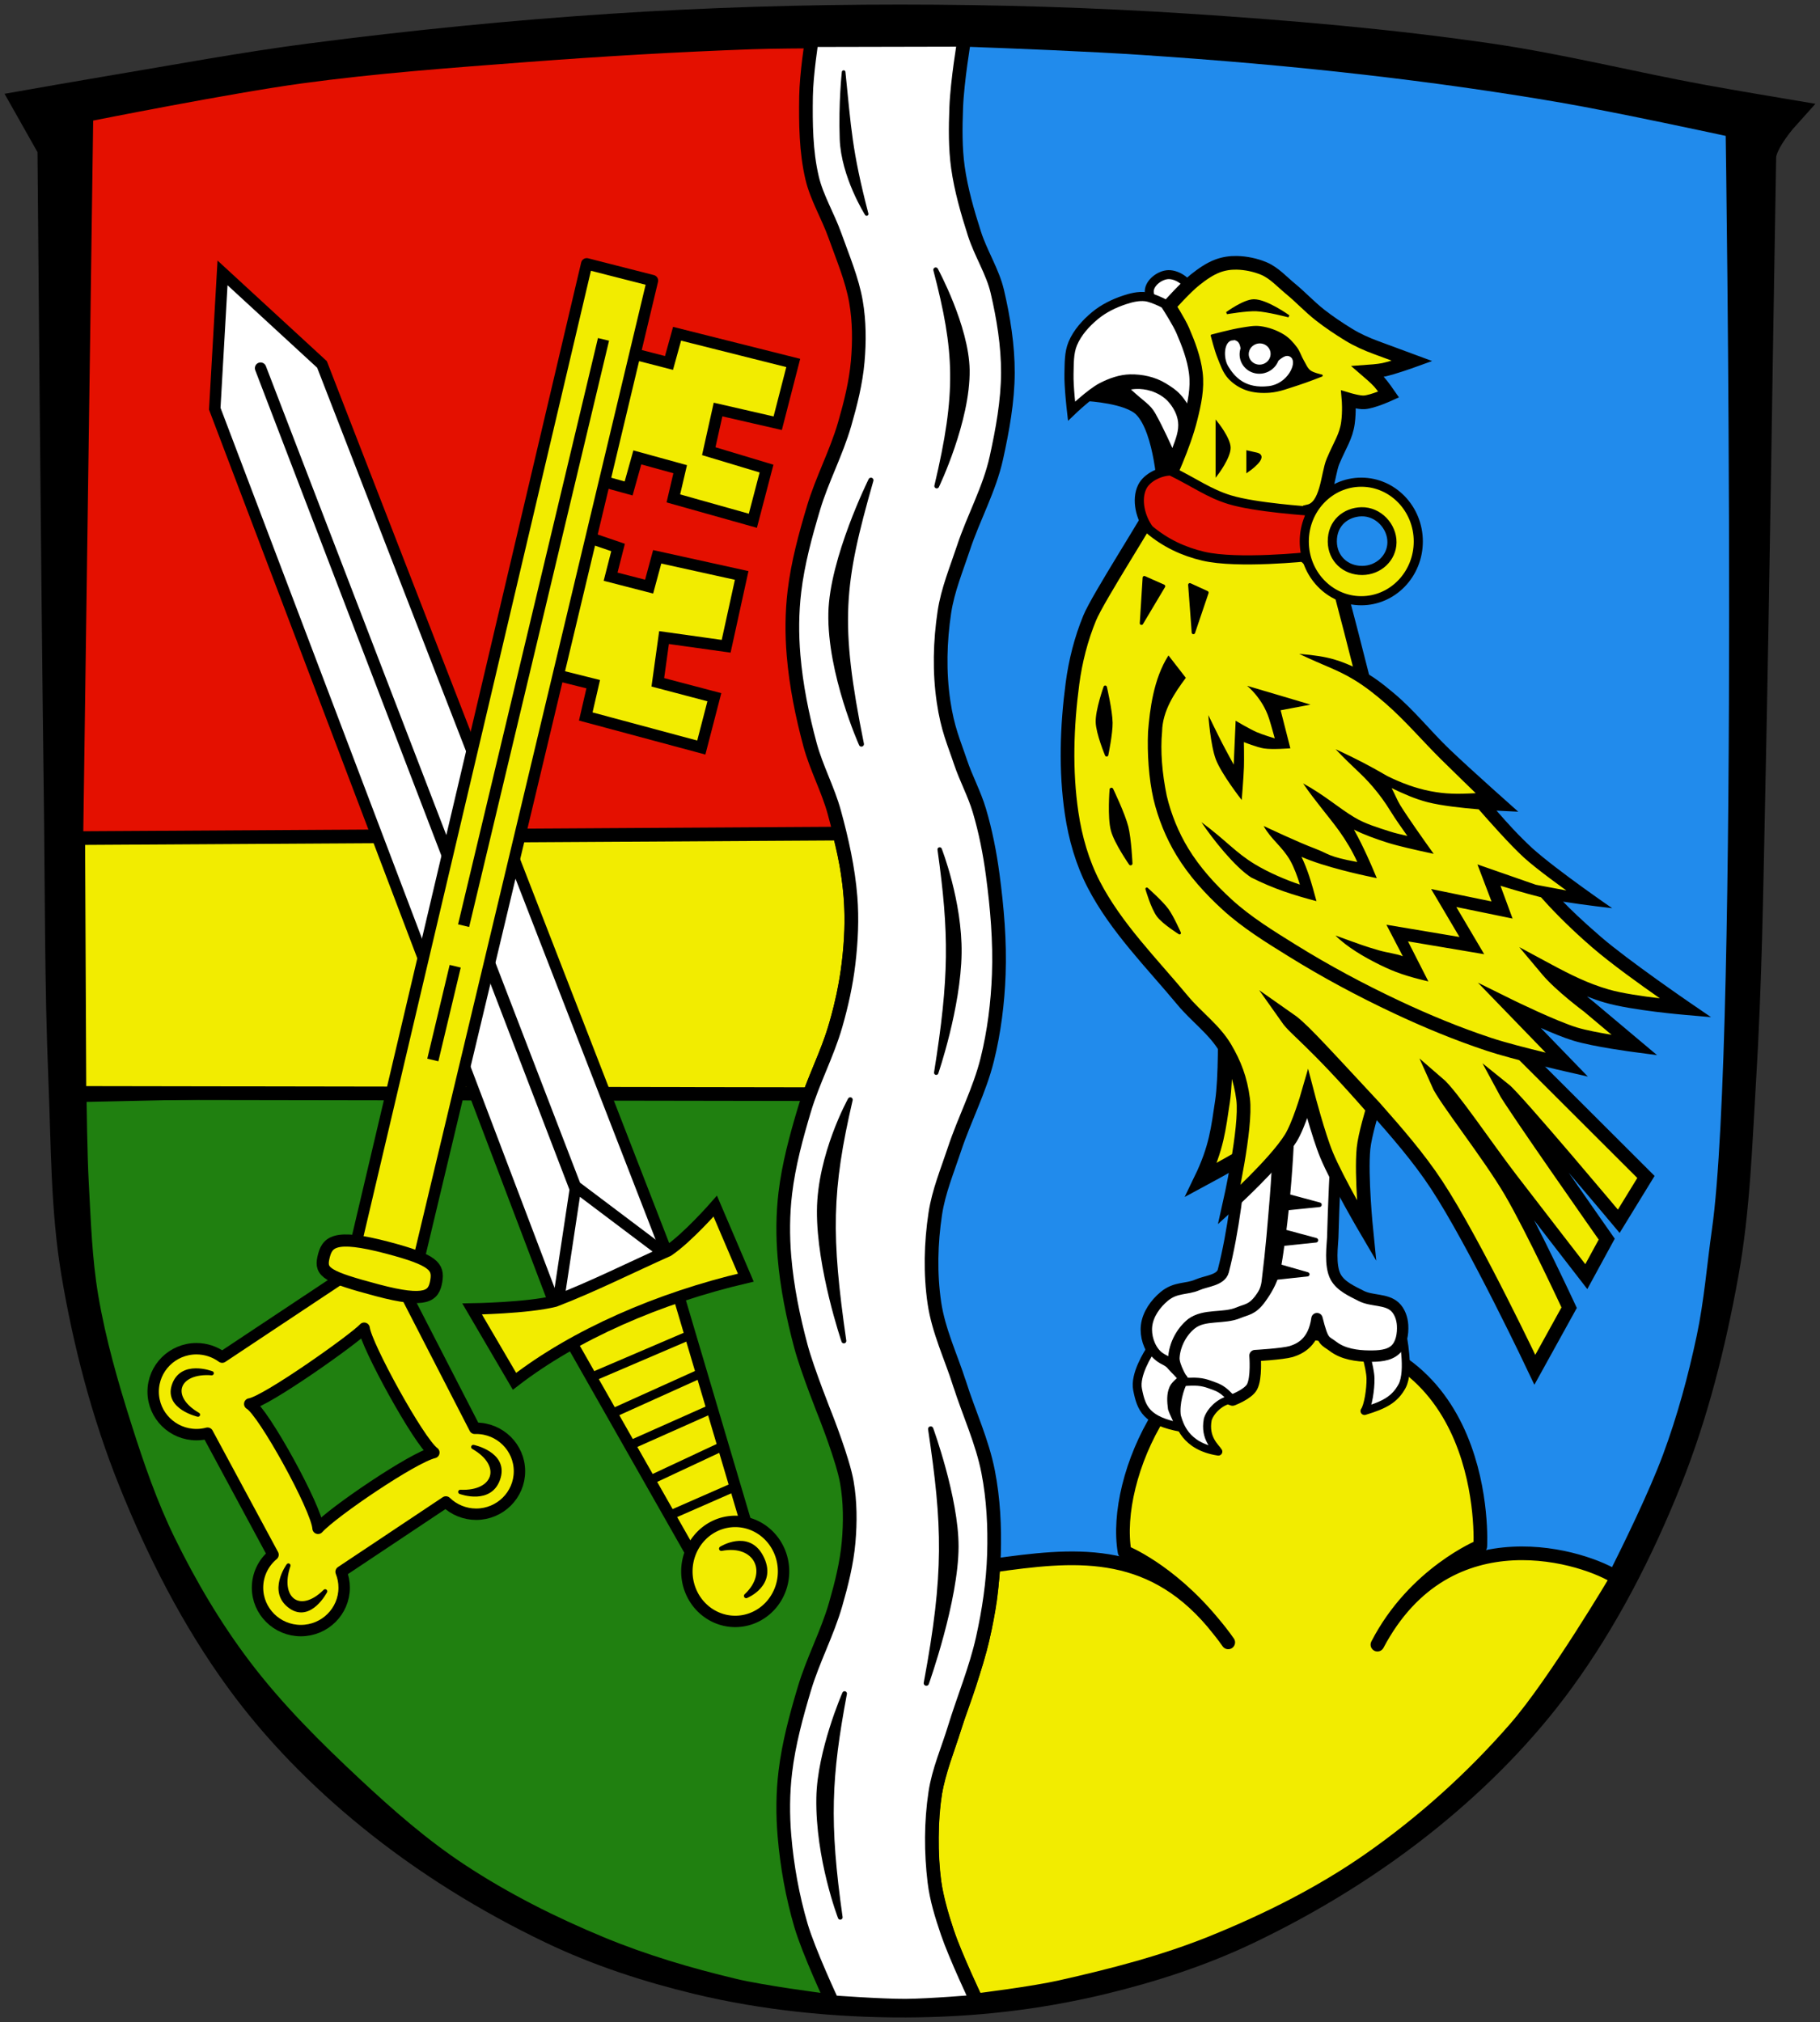
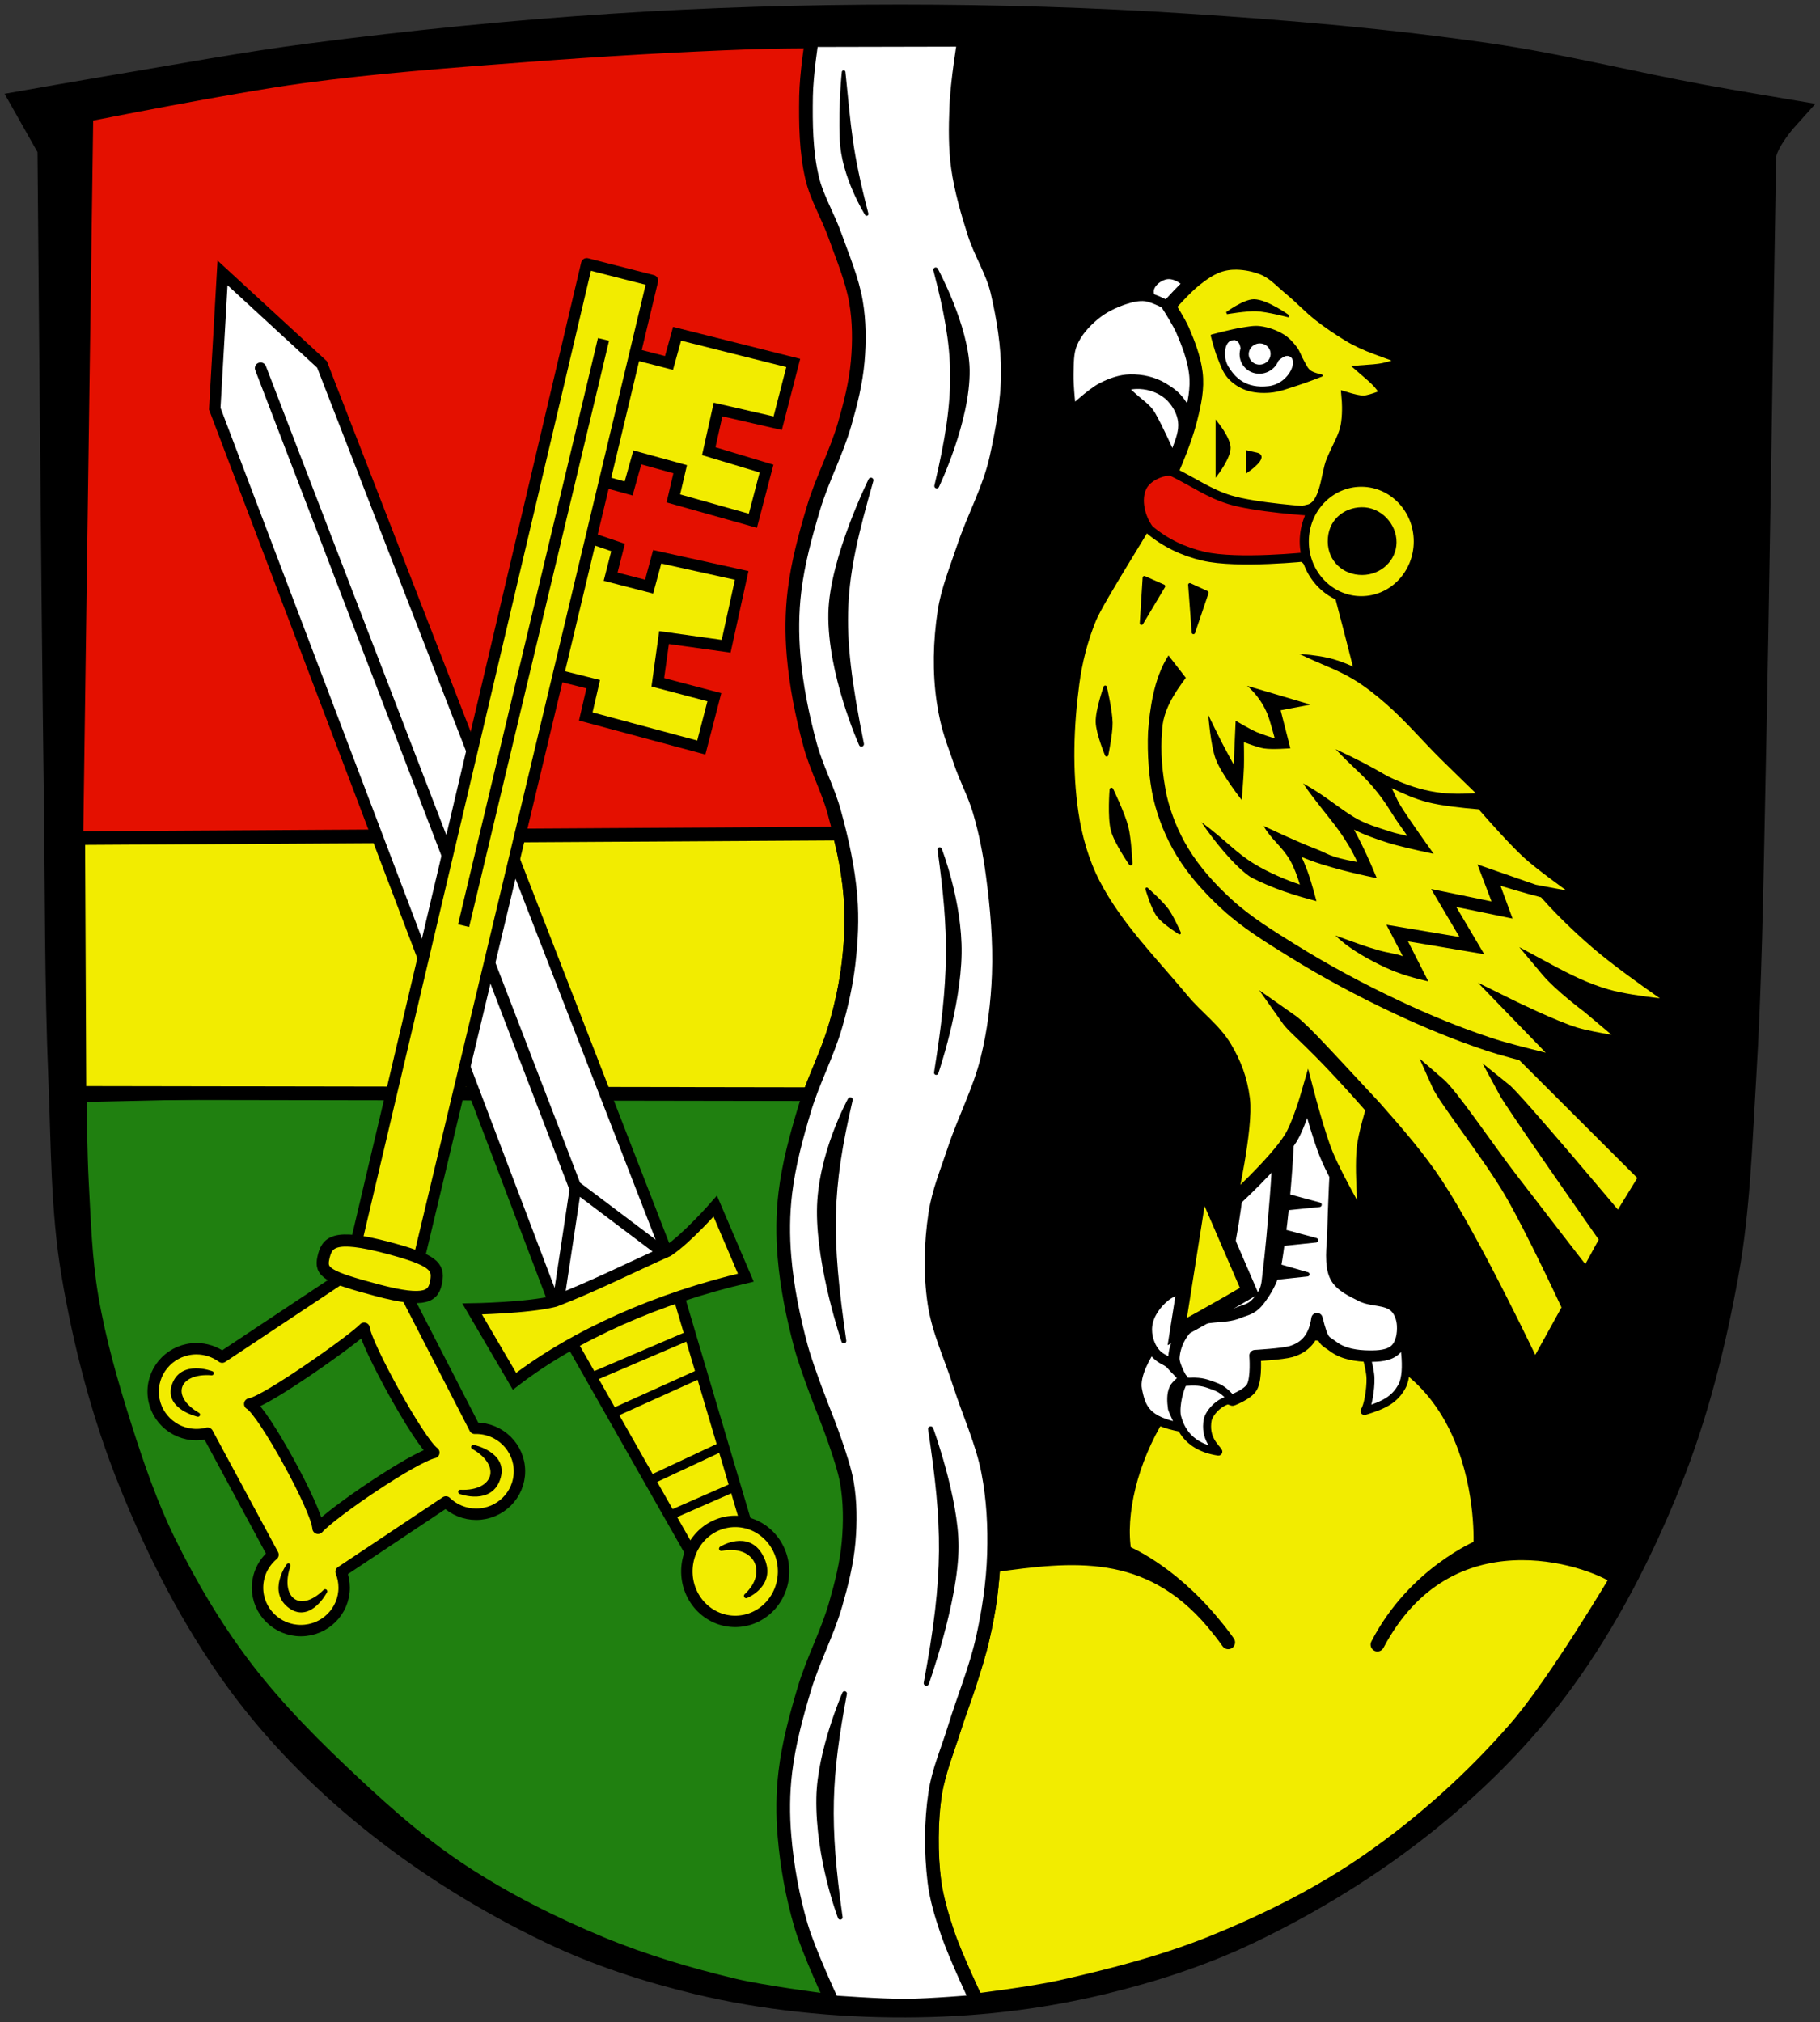
<svg xmlns="http://www.w3.org/2000/svg" version="1.1" id="svg2" viewBox="0 0 798.7 887.209" height="887.209" width="798.7">
  <rect x="0" y="0" width="798.7" height="887.209" fill="#333333" stroke="none" />
  <defs id="defs4" />
  <g transform="translate(-40.902,-44.568)" style="display:inline" id="layer3">
    <g id="g3454">
      <path style="fill:#000000;fill-opacity:1;fill-rule:evenodd;stroke:#000000;stroke-width:14;stroke-linecap:butt;stroke-linejoin:miter;stroke-miterlimit:4;stroke-dasharray:none;stroke-opacity:1" d="m 309.988,57.535 c -44.323,2.877 -88.562,7.322 -132.609,13.033 -29.412,3.814 -58.587,9.281 -87.84,14.168 -11.903,1.988 -35.674,6.166 -35.674,6.166 l 10.475,18.555 c 0,0 1.552,189.427 2.782,284.135 0.54,41.561 0.298,83.147 2.017,124.676 1.174,28.374 0.933,57.005 5.666,85.006 5.225,30.908 13.269,61.579 24.936,90.674 12.299,30.673 27.563,60.572 47.037,87.271 16.218,22.236 35.888,42.135 57.236,59.504 24.23,19.714 51.169,36.376 79.34,49.871 20.365,9.756 42.083,16.817 64.037,22.102 28.934,6.965 60.445,10.177 90.946,10.08 28.855,-0.091 57.044,-3.115 85.978,-10.08 21.954,-5.285 43.672,-12.346 64.037,-22.102 28.171,-13.495 55.11,-30.157 79.34,-49.871 21.348,-17.369 41.019,-37.268 57.236,-59.504 19.474,-26.7 34.738,-56.599 47.037,-87.271 11.667,-29.095 19.35,-59.829 24.936,-90.674 5.07,-27.995 5.931,-56.609 7.666,-85.006 2.535,-41.503 3.122,-83.127 4,-124.676 2.008,-95.024 3.183,-188.417 4.799,-280.135 0.125,-7.101 10.475,-18.555 10.475,-18.555 0,0 -23.804,-3.991 -35.674,-6.166 C 756.827,82.995 725.854,75.16 694.326,70.568 650.374,64.168 606.04,60.412 561.717,57.535 520.036,54.83 477.828,53.568 435.853,53.568 c -41.976,0 -84.184,1.261 -125.864,3.967 z" transform="translate(0,-3.0517578e-5)" id="path3391-5" />
-       <path style="display:inline;fill:#218bec;fill-opacity:1;fill-rule:evenodd;stroke:#000000;stroke-width:1px;stroke-linecap:butt;stroke-linejoin:miter;stroke-opacity:1" d="m 463.223,64.504 c -0.279,2.173 -0.321,2.319 -0.664,5.221 -1.877,16.057 -3.4,32.395 -1.26,48.387 1.925,14.386 8.819,27.669 12.537,41.699 3.448,13.011 8.212,25.919 9.049,39.354 0.964,15.474 -1.279,31.153 -4.715,46.271 -4.2,18.479 -14.576,35.127 -19.248,53.492 -2.812,11.05 -5.091,22.407 -5.209,33.809 -0.119,11.494 1.944,22.987 4.547,34.184 3.766,16.202 12.517,31.013 15.914,47.297 3.959,18.978 5.841,38.57 5.039,57.939 -0.663,15.994 -3.94,31.879 -8.104,47.336 -4.019,14.919 -12.293,28.483 -16.188,43.436 -2.874,11.034 -5.249,22.406 -5.209,33.809 0.044,12.645 2.876,25.208 6.039,37.451 3.252,12.588 9.519,24.232 13.221,36.695 3.397,11.437 6.593,23.016 8.215,34.835 1.115,8.125 1.126,18.218 1.013,24.582 0.962,-0.408 5.099,-0.263 7.632,-0.562 5.501,-0.65 10.871,-2.346 16.4,-2.673 8.177,-0.484 16.828,-0.376 24.551,1.066 6.248,1.203 12.687,3.36 18.033,5.873 4.198,2.018 8.146,4.395 11.652,6.902 3.682,2.614 6.846,5.436 9.852,8.354 l 0.311,0 c -0.238,-0.248 -0.482,-0.557 -0.719,-0.801 -2.384,-2.446 -4.729,-4.66 -6.998,-6.66 -4.054,-3.545 -8.167,-6.73 -12.4,-9.549 -3.965,-2.546 -7.805,-4.884 -12.09,-6.713 -0.353,-2.043 -0.574,-4.203 -0.668,-6.457 -0.257,-10.474 1.78,-20.856 4.816,-30.145 5.623,-16.431 15.992,-32.929 27.586,-43.447 8.878,-7.706 19.353,-13.228 30.191,-15.303 10.964,-1.523 21.492,-1.07 31.947,0.98 8.294,1.626 16.694,4.214 23.76,8.852 10.286,6.752 19.221,16.077 25.582,26.609 6.227,10.311 8.965,22.494 11.396,34.291 1.217,5.906 1.478,11.969 1.547,18.025 0.026,2.613 -0.061,4.107 -0.061,4.107 -3.593,1.61 -6.759,3.353 -10.033,5.4 -1.984,1.245 -4.175,2.719 -6.492,4.438 -2.318,1.719 -4.762,3.681 -7.25,5.904 -2.488,2.223 -5.018,4.706 -7.512,7.463 -0.689,0.761 -1.331,1.712 -2.012,2.516 l 0.23,-0.002 c 0.297,-0.332 0.567,-0.751 0.867,-1.074 4.521,-4.817 9.557,-8.932 14.834,-12.113 5.11,-3.021 10.498,-5.287 15.814,-6.793 5.34,-1.466 10.524,-2.233 15.873,-2.549 4.999,-0.295 10.04,0.012 15.012,0.619 4.47,0.546 8.92,1.417 13.234,2.707 4.91,1.469 10.009,3.372 14.281,5.697 6.755,-13.523 17.733,-35.892 23.84,-52.361 6.277,-16.927 11.023,-34.448 14.773,-52.107 3.267,-15.384 4.473,-31.133 6.688,-46.703 12.06,-84.779 6.045,-480.305 6.045,-480.305 0,0 -48.681,-10.55 -73.221,-14.762 -28.309,-4.858 -56.779,-8.815 -85.312,-12.107 -32.605,-3.763 -65.327,-6.555 -98.076,-8.732 -23.168,-1.541 -54.991,-2.803 -78.883,-3.682 z" id="path4411-3-6-4" />
      <path style="fill:#ffffff;fill-opacity:1;fill-rule:evenodd;stroke:#000000;stroke-width:3.936;stroke-linecap:butt;stroke-linejoin:round;stroke-miterlimit:4;stroke-dasharray:none;stroke-opacity:1" d="m 553.675,165.066 c -3.675,0.076 -8.309,3.505 -8.431,7.255 -0.143,4.373 4.971,9.13 9.258,9.111 4.092,-0.018 8.999,-4.605 8.762,-8.774 -0.235,-4.122 -5.544,-7.676 -9.589,-7.593 z" id="path4655-9" />
-       <path style="fill:#000000;fill-opacity:1;fill-rule:evenodd;stroke:#000000;stroke-width:4;stroke-linecap:butt;stroke-linejoin:round;stroke-miterlimit:4;stroke-dasharray:none;stroke-opacity:1" d="m 518.417,218.597 c 0,0 17.015,0.932 22.511,6.479 8.771,8.852 10.012,36.019 10.012,36.019 l 13.734,-38.68 -13.918,-10.886 -14.407,-2.443 z" id="path4638-1" />
      <path style="display:inline;fill:#f2ec00;fill-opacity:1;fill-rule:evenodd;stroke:#000000;stroke-width:6;stroke-linecap:butt;stroke-linejoin:round;stroke-miterlimit:4;stroke-dasharray:none;stroke-opacity:1" d="m 505.986,916.498 c 22.872,-5.132 45.752,-11.012 67.465,-19.844 23.913,-9.726 47.29,-21.435 68.457,-36.213 23.522,-16.421 45.149,-35.913 63.992,-57.543 17.443,-20.022 44.646,-65.977 44.646,-65.977 -12.818,-8.703 -74.009,-29.589 -105.166,29.268 16.118,-31.311 45.141,-43.158 45.141,-43.158 0,0 5.545,-95.685 -85.322,-93.756 -48.497,1.03 -76.416,63.547 -70.775,96.242 0,0 19.332,7.579 38.719,30.967 2.288,2.704 4.551,5.558 6.758,8.713 -2.231,-3.173 -4.498,-5.986 -6.758,-8.713 -28.619,-33.829 -61.975,-29.789 -96.313,-25.016 0,0 -0.68,9.859 -1.373,14.747 -0.819,5.779 -1.934,11.522 -3.287,17.2 -1.601,6.716 -3.634,13.326 -5.707,19.912 -2.08,6.606 -4.638,13.055 -6.75,19.65 -2.985,9.323 -6.587,18.524 -8.367,28.15 -1.19,6.434 -1.444,13.029 -1.508,19.572 -0.064,6.547 0.123,13.14 1.127,19.609 1.163,7.495 3.295,14.83 5.641,22.043 1.804,5.548 4.17,10.902 6.465,16.266 1.965,4.593 6.252,13.621 6.252,13.621 0,0 24.594,-3.034 36.664,-5.742 z" id="path4470-3" />
      <path style="display:inline;fill:#208010;fill-opacity:1;fill-rule:evenodd;stroke:#000000;stroke-width:1px;stroke-linecap:butt;stroke-linejoin:miter;stroke-opacity:1" d="m 402.316,916.369 c -0.917,-2.215 -1.649,-3.896 -2.404,-5.871 -2.675,-6.995 -5.589,-13.935 -7.529,-21.168 -3.441,-12.827 -6.108,-25.948 -7.229,-39.182 -0.792,-9.351 -0.841,-18.846 0.381,-28.15 2.051,-15.618 6.708,-30.836 11.582,-45.814 2.032,-6.246 5.195,-12.078 7.338,-18.287 2.592,-7.511 5.15,-15.087 6.656,-22.889 1.713,-8.872 2.641,-17.941 2.662,-26.977 0.183,-10.99 -3.337,-21.73 -6.521,-31.256 -2.51,-7.518 -5.734,-14.781 -8.4,-22.246 -2.271,-6.36 -4.63,-12.701 -6.469,-19.199 -1.811,-6.399 -3.276,-12.9 -4.482,-19.439 -1.205,-6.534 -2.332,-13.111 -2.746,-19.742 -0.585,-9.366 -0.538,-18.811 0.381,-28.15 0.611,-6.214 2.008,-12.335 3.402,-18.422 1.397,-6.097 3.179,-12.113 4.967,-18.096 0.694,-2.324 1.539,-4.598 2.375,-6.875 l -1.275,0.039 c -104.946,-2.142 -316.605,2.918 -316.605,2.918 0,0 0.29,23.862 0.949,35.771 0.92,16.623 1.406,33.355 4.192,49.769 3.278,19.31 8.724,38.236 14.669,56.897 5.353,16.803 11.11,33.589 18.861,49.43 9.364,19.136 20.29,37.662 33.17,54.633 14.187,18.693 30.982,35.359 48.129,51.381 14.522,13.57 29.582,26.785 46.178,37.723 19.189,12.647 39.904,23.076 61.137,31.869 18.749,7.764 38.335,13.553 58.073,18.264 12.462,2.974 37.92,6.269 37.92,6.269 z" id="path4588-2" />
      <path style="display:inline;fill:#e41000;fill-opacity:1;fill-rule:evenodd;stroke:#000000;stroke-width:1px;stroke-linecap:butt;stroke-linejoin:miter;stroke-opacity:1" d="m 396.646,65.285 c 0,0 -17.221,0.082 -25.824,0.393 -32.966,1.189 -65.91,3.13 -98.803,5.627 -32.987,2.504 -66.024,4.912 -98.803,9.381 C 142.378,84.89 81.293,97.066 81.293,97.066 l -4.377,315.168 215.738,0 116.926,-0.625 c -1.709,-8.888 -5.35,-16.931 -7.885,-25.439 -3.393,-11.389 -7.591,-22.601 -9.805,-34.277 -2.11,-11.131 -3.464,-22.504 -3.262,-33.832 0.195,-10.921 1.894,-21.832 4.309,-32.484 2.83,-12.486 7.923,-24.349 11.861,-36.531 3.451,-10.675 8.03,-21.053 10.312,-32.037 1.838,-8.847 3.057,-17.949 2.662,-26.977 -0.411,-9.375 -2.605,-18.65 -5.203,-27.668 -2.686,-9.324 -7.787,-17.82 -10.666,-27.086 -3.085,-9.927 -5.782,-20.063 -7.031,-30.383 -0.721,-5.956 -0.461,-12.001 -0.244,-17.996 0.221,-6.125 0.906,-12.226 1.576,-18.318 0.121,-1.101 1.177,-2.467 0.441,-3.295 z" id="path4309-1-3" />
      <path style="display:inline;fill:#f2ec00;fill-opacity:1;fill-rule:evenodd;stroke:#000000;stroke-width:6;stroke-linecap:butt;stroke-linejoin:miter;stroke-miterlimit:4;stroke-dasharray:none;stroke-opacity:1" d="m 409.273,410.326 -334.035,1.982 0.523,111.812 319.242,0.523 1.275,-0.039 c 0.295,-0.803 0.531,-1.625 0.838,-2.424 2.439,-6.313 5.106,-12.404 7.338,-18.287 2.861,-7.55 4.997,-15.6 6.555,-22.898 1.993,-9.589 3.104,-19.231 3.43,-28.322 0.257,-8.433 -0.249,-16.205 -1.365,-23.934 -0.824,-6.427 -2.382,-12.575 -3.801,-18.414 z" id="path4535-6" />
      <path style="display:inline;fill:#ffffff;fill-opacity:1;fill-rule:evenodd;stroke:#000000;stroke-width:6;stroke-linecap:butt;stroke-linejoin:miter;stroke-miterlimit:4;stroke-dasharray:none;stroke-opacity:1" d="m 461.996,651.687 c -3.745,-11.771 -9.231,-23.157 -11.031,-35.377 -1.904,-12.922 -1.562,-26.266 0.381,-39.182 1.456,-9.68 5.291,-18.857 8.367,-28.15 4.412,-13.329 11.087,-25.933 14.457,-39.562 3.01,-12.173 4.581,-24.748 5.043,-37.279 0.538,-14.603 -0.73,-29.273 -2.664,-43.758 -1.268,-9.493 -3.12,-18.948 -5.84,-28.131 -2.172,-7.335 -5.904,-14.13 -8.324,-21.387 -2.907,-8.717 -5.619,-14.33 -7.42,-26.551 -1.904,-12.922 -1.562,-26.266 0.381,-39.182 1.457,-9.68 5.291,-18.857 8.367,-28.15 4.412,-13.329 11.45,-25.848 14.457,-39.562 2.671,-12.178 4.999,-24.811 5.043,-37.279 0.043,-11.952 -1.938,-24.12 -4.664,-35.758 -1.998,-8.529 -7.237,-16.625 -10.006,-25.242 -3.053,-9.5 -5.908,-19.458 -7.244,-29.045 -1.209,-8.669 -1.091,-17.501 -0.762,-26.248 0.447,-11.852 3.49,-29.81 3.49,-29.81 L 397.117,62.176 c 0,0 -2.344,14.911 -2.488,24.722 -0.175,11.951 -0.062,24.12 2.664,35.758 1.998,8.529 6.964,16.716 10.006,25.24 3.415,9.569 7.563,19.327 9.244,29.047 1.492,8.625 1.533,17.529 0.762,26.248 -0.822,9.289 -3.126,18.427 -5.707,27.389 -3.631,12.607 -9.938,24.33 -13.693,36.9 -3.575,11.966 -6.882,24.118 -8.369,36.518 -1.118,9.317 -1.172,18.8 -0.381,28.15 1.12,13.234 3.769,26.359 7.229,39.182 2.737,10.146 7.879,19.535 10.65,29.672 3.324,12.156 6.1,24.571 7.109,37.133 0.776,9.658 0.294,19.433 -0.838,29.057 -1.09,9.262 -3.126,18.427 -5.707,27.389 -3.631,12.607 -9.938,24.33 -13.693,36.9 -3.575,11.966 -6.881,24.118 -8.369,36.518 -1.118,9.318 -1.172,18.8 -0.381,28.15 1.12,13.234 3.793,26.353 7.229,39.182 2.796,10.443 10.841,30.567 10.841,30.567 0,0 7.638,19.326 9.319,29.046 1.492,8.625 1.533,17.529 0.762,26.248 -0.822,9.289 -3.126,18.427 -5.707,27.389 -3.631,12.607 -9.938,24.33 -13.693,36.9 -3.575,11.966 -6.881,24.118 -8.369,36.518 -1.118,9.318 -1.172,18.8 -0.381,28.15 1.12,13.234 3.496,26.436 7.229,39.182 3.414,11.658 13.765,33.744 13.765,33.744 0,0 21.418,1.588 32.145,1.533 10.454,-0.053 31.309,-1.81 31.309,-1.81 0,0 -9.451,-19.995 -12.995,-30.444 -2.436,-7.183 -4.73,-14.514 -5.641,-22.043 -1.569,-12.967 -1.562,-26.266 0.381,-39.182 1.456,-9.68 5.503,-18.79 8.367,-28.15 4.046,-13.221 9.455,-26.067 12.457,-39.562 2.695,-12.114 4.541,-24.498 4.927,-36.902 0.376,-12.069 -0.244,-24.282 -2.549,-36.135 -2.588,-13.31 -8.442,-25.771 -12.553,-38.691 z" id="path4226-8-8" />
      <path style="display:inline;fill:#000000;fill-opacity:1;fill-rule:evenodd;stroke:#000000;stroke-width:2.1;stroke-linecap:butt;stroke-linejoin:round;stroke-miterlimit:4;stroke-dasharray:none;stroke-opacity:1" d="m 451.532,162.958 c 9.342,35.726 10.204,53.808 0.455,94.856 0,0 13.731,-28.613 13.386,-50.954 -0.292,-18.928 -13.841,-43.902 -13.841,-43.902 z" id="path4605-7" />
      <path style="display:inline;fill:#000000;fill-opacity:1;fill-rule:evenodd;stroke:#000000;stroke-width:2.23;stroke-linecap:butt;stroke-linejoin:round;stroke-miterlimit:4;stroke-dasharray:none;stroke-opacity:1" d="m 423.108,255.268 c -13.067,45.709 -14.945,62.377 -4.181,115.781 0,0 -13.918,-31.029 -13.386,-57.464 0.481,-23.883 17.567,-58.317 17.567,-58.317 z" id="path4605-9-7" />
      <path style="display:inline;fill:#000000;fill-opacity:1;fill-rule:evenodd;stroke:#000000;stroke-width:1.922;stroke-linecap:butt;stroke-linejoin:round;stroke-miterlimit:4;stroke-dasharray:none;stroke-opacity:1" d="m 453.274,417.282 c 5.173,37.045 5.175,56.072 -1.512,97.962 0,0 9.835,-28.632 10.172,-52.4 0.321,-22.635 -8.66,-45.562 -8.66,-45.562 z" id="path4605-7-9" />
      <path style="display:inline;fill:#000000;fill-opacity:1;fill-rule:evenodd;stroke:#000000;stroke-width:2.147;stroke-linecap:butt;stroke-linejoin:round;stroke-miterlimit:4;stroke-dasharray:none;stroke-opacity:1" d="m 414.035,527.103 c -9.225,39.689 -9.474,59.689 -2.806,105.824 0,0 -10.904,-31.935 -10.742,-57.095 0.159,-24.689 13.548,-48.729 13.548,-48.729 z" id="path4605-9-7-9" />
      <path style="display:inline;fill:#000000;fill-opacity:1;fill-rule:evenodd;stroke:#000000;stroke-width:2.308;stroke-linecap:butt;stroke-linejoin:round;stroke-miterlimit:4;stroke-dasharray:none;stroke-opacity:1" d="m 449.334,671.571 c 6.325,42.51 7.095,63.107 -1.915,111.519 0,0 12.981,-36.341 12.994,-59.991 0.012,-21.156 -11.079,-51.528 -11.079,-51.528 z" id="path4605-7-9-0" />
      <path style="display:inline;fill:#000000;fill-opacity:1;fill-rule:evenodd;stroke:#000000;stroke-width:2.073;stroke-linecap:butt;stroke-linejoin:round;stroke-miterlimit:4;stroke-dasharray:none;stroke-opacity:1" d="m 411.54,787.667 c -6.819,36.392 -7.833,56.299 -1.899,98.16 0,0 -9.916,-25.823 -9.455,-52.451 0.356,-20.544 11.353,-45.709 11.353,-45.709 z" id="path4605-9-7-9-5" />
      <path style="display:inline;fill:#000000;fill-opacity:1;fill-rule:evenodd;stroke:#000000;stroke-width:1.591;stroke-linecap:butt;stroke-linejoin:round;stroke-miterlimit:4;stroke-dasharray:none;stroke-opacity:1" d="m 411.124,76.213 c 2.561,24.656 2.756,34.027 10.09,62.246 0,0 -10.41,-16.447 -11.011,-32.917 -0.573,-15.705 0.922,-29.329 0.922,-29.329 z" id="path4605-9-7-7" />
      <path style="display:inline;fill:#ffffff;fill-opacity:1;fill-rule:evenodd;stroke:#000000;stroke-width:5;stroke-linecap:butt;stroke-linejoin:miter;stroke-miterlimit:4;stroke-dasharray:none;stroke-opacity:1" d="m 138.554,164.301 -3.406,59.601 151.248,398.36 50.157,-20.242 -154.344,-397.548 z" id="path4715-2-8" />
      <path style="display:inline;fill:none;fill-rule:evenodd;stroke:#000000;stroke-width:5;stroke-linecap:round;stroke-linejoin:round;stroke-miterlimit:4;stroke-dasharray:none;stroke-opacity:1" d="m 155.25,206.102 138.126,360.21 -8.149,53.911 56.419,-18.806 -48.269,-36.359 z" id="path5026-5-3" />
      <path style="display:inline;fill:#f2ec00;fill-opacity:1;fill-rule:evenodd;stroke:#000000;stroke-width:5;stroke-linecap:butt;stroke-linejoin:miter;stroke-miterlimit:4;stroke-dasharray:none;stroke-opacity:1" d="m 289.211,629.272 56.748,99.891 23.934,-10.879 -32.088,-108.232 z" id="path4764-1-5" />
      <path style="display:inline;fill:#f2ec00;fill-opacity:1;fill-rule:evenodd;stroke:#000000;stroke-width:5;stroke-linecap:butt;stroke-linejoin:miter;stroke-miterlimit:4;stroke-dasharray:none;stroke-opacity:1" d="m 248.094,618.894 c 0,0 24.248,-0.359 36.347,-3.398 16.188,-6.177 33.839,-15.042 49.686,-22.107 8.415,-5.601 20.662,-19.587 20.662,-19.587 l 13.406,31.361 c -38.161,8.915 -75.037,25.035 -101.505,45.486 z" id="path4732-9-0" />
      <path style="fill:none;fill-rule:evenodd;stroke:#000000;stroke-width:4;stroke-linecap:butt;stroke-linejoin:miter;stroke-miterlimit:4;stroke-dasharray:none;stroke-opacity:1" d="M 300.37,648.914 343.811,630.308" id="path4781-1-5" />
      <path style="display:inline;fill:none;fill-rule:evenodd;stroke:#000000;stroke-width:4;stroke-linecap:butt;stroke-linejoin:miter;stroke-miterlimit:4;stroke-dasharray:none;stroke-opacity:1" d="m 309.393,664.797 39.372,-17.778" id="path4781-0-5-2" />
-       <path style="display:inline;fill:none;fill-rule:evenodd;stroke:#000000;stroke-width:4;stroke-linecap:butt;stroke-linejoin:miter;stroke-miterlimit:4;stroke-dasharray:none;stroke-opacity:1" d="m 317.301,678.716 36.097,-16.073" id="path4781-6-7-7" />
      <path style="display:inline;fill:none;fill-rule:evenodd;stroke:#000000;stroke-width:4;stroke-linecap:butt;stroke-linejoin:miter;stroke-miterlimit:4;stroke-dasharray:none;stroke-opacity:1" d="m 326.041,694.102 32.212,-15.08" id="path4781-6-5-0-1" />
      <path style="display:inline;fill:none;fill-rule:evenodd;stroke:#000000;stroke-width:4;stroke-linecap:butt;stroke-linejoin:miter;stroke-miterlimit:4;stroke-dasharray:none;stroke-opacity:1" d="m 334.771,709.469 28.769,-12.614" id="path4781-6-8-9-9" />
      <path style="display:inline;fill:#f2ec00;fill-opacity:1;stroke:#000000;stroke-width:5;stroke-linecap:round;stroke-linejoin:round;stroke-miterlimit:4;stroke-dasharray:none;stroke-opacity:1" d="m 384.762,734.058 a 21.214,21.94 0 0 1 -21.201,21.94 21.214,21.94 0 0 1 -21.228,-21.913 21.214,21.94 0 0 1 21.175,-21.967 21.214,21.94 0 0 1 21.254,21.885" id="path4914-6-7" />
      <path style="display:inline;fill:#000000;fill-opacity:1;fill-rule:evenodd;stroke:#000000;stroke-width:2;stroke-linecap:butt;stroke-linejoin:round;stroke-miterlimit:4;stroke-dasharray:none;stroke-opacity:1" d="m 357.45,724.075 c 15.432,-3.006 21.89,10.586 10.915,20.732 0,0 12.973,-5.205 6.466,-17.305 -5.766,-10.722 -17.38,-3.427 -17.38,-3.427 z" id="path4934-9-2" />
      <path style="display:inline;fill:#f2ec00;fill-opacity:1;fill-rule:evenodd;stroke:#000000;stroke-width:5;stroke-linecap:butt;stroke-linejoin:miter;stroke-miterlimit:4;stroke-dasharray:none;stroke-opacity:1" d="m 296.054,253.163 20.718,5.725 3.817,-13.63 18.81,5.18 -2.999,12.813 34.894,9.814 5.997,-22.899 -25.353,-7.633 4.076,-18.278 26.184,6.011 6.815,-26.443 -50.978,-12.813 -3.544,12.813 -33.804,-8.723 -33.258,141.212 33.804,8.451 -3.271,14.176 50.705,13.63 5.725,-22.081 -24.807,-6.543 2.726,-19.628 27.261,3.817 6.815,-31.077 -37.075,-8.178 -3.544,13.085 -16.902,-4.362 3.271,-12.813 -22.354,-7.633 z" id="path5356-3" />
      <path style="display:inline;fill:#f2ec00;fill-opacity:1;stroke:#000000;stroke-width:5;stroke-linecap:round;stroke-linejoin:round;stroke-miterlimit:4;stroke-dasharray:none;stroke-opacity:1" d="m 298.379,160.324 -104.287,442.717 -55.688,37 c -3.272,-2.401 -7.236,-3.697 -11.307,-3.697 -10.496,0.019 -18.991,8.467 -18.979,18.873 0.012,10.407 8.529,18.835 19.025,18.828 1.633,-0.005 3.259,-0.218 4.838,-0.635 l 28.744,53.33 c -4.319,3.582 -6.814,8.877 -6.814,14.459 0.012,10.406 8.528,18.834 19.023,18.828 10.497,-0.006 19.003,-8.445 19.002,-18.852 l 0,-0.047 c -0.008,-2.362 -0.463,-4.701 -1.342,-6.896 l 45.986,-30.646 c 3.549,3.445 8.318,5.377 13.285,5.381 10.497,-0.006 19.003,-8.445 19.002,-18.852 l 0,-0.047 c -0.027,-10.406 -8.553,-18.822 -19.049,-18.803 -0.186,0.004 -0.372,0.01 -0.559,0.019 L 220.372,615.135 327.234,167.691 Z m -97.668,467.033 c 0.77,7.272 24.048,49.823 30.588,54.553 -9.172,2.171 -44.37,26.085 -50.824,33.242 -0.536,-8.671 -24.091,-51.352 -29.979,-54.576 6.961,-0.937 45.888,-28.475 50.215,-33.219 z" id="path5155-7-7" />
      <path style="display:inline;fill:#000000;fill-opacity:1;fill-rule:evenodd;stroke:#000000;stroke-width:1.907;stroke-linecap:butt;stroke-linejoin:round;stroke-miterlimit:4;stroke-dasharray:none;stroke-opacity:1" d="m 248.622,679.474 c 13.972,7.978 9.701,20.45 -5.693,19.702 0,0 13.57,5.059 16.787,-6.527 2.85,-10.267 -11.094,-13.175 -11.094,-13.175 z" id="path4934-9-1-3-6" />
      <path style="display:inline;fill:#000000;fill-opacity:1;fill-rule:evenodd;stroke:#000000;stroke-width:1.861;stroke-linecap:butt;stroke-linejoin:round;stroke-miterlimit:4;stroke-dasharray:none;stroke-opacity:1" d="m 183.591,742.8 c -11.158,11.111 -21.174,3.297 -16.122,-11.326 0,0 -8.415,11.588 1.103,18.123 8.434,5.79 15.019,-6.796 15.019,-6.796 z" id="path4934-9-1-5-9-1" />
      <path style="display:inline;fill:#000000;fill-opacity:1;fill-rule:evenodd;stroke:#000000;stroke-width:1.829;stroke-linecap:butt;stroke-linejoin:round;stroke-miterlimit:4;stroke-dasharray:none;stroke-opacity:1" d="m 127.797,665.286 c -13.61,-7.885 -9.137,-19.374 6.026,-18.182 0,0 -13.274,-5.152 -16.689,5.545 -3.026,9.478 10.663,12.638 10.663,12.638 z" id="path4934-9-1-5-0-6-9" />
-       <path style="fill:none;fill-rule:evenodd;stroke:#000000;stroke-width:5;stroke-linecap:butt;stroke-linejoin:miter;stroke-miterlimit:4;stroke-dasharray:none;stroke-opacity:1" d="m 230.844,509.661 9.823,-41.134" id="path5306-6" />
      <path style="fill:none;fill-rule:evenodd;stroke:#000000;stroke-width:5;stroke-linecap:butt;stroke-linejoin:miter;stroke-miterlimit:4;stroke-dasharray:none;stroke-opacity:1" d="M 244.351,450.722 305.746,193.478" id="path5308-1" />
      <path style="fill:#f2ec00;fill-opacity:1;stroke:#000000;stroke-width:5.334;stroke-linecap:round;stroke-linejoin:miter;stroke-miterlimit:4;stroke-dasharray:none;stroke-opacity:1" d="m 232.351,606.727 c -1.104,6.364 -4.109,9.75 -25.808,3.986 -22.16,-5.886 -25.119,-7.857 -23.733,-14.166 1.531,-6.969 4.462,-10.742 28.088,-4.521 20.404,5.373 22.528,8.302 21.458,14.672" id="path5233-6" />
      <path style="fill:#ffffff;fill-opacity:1;stroke:#000000;stroke-width:3.5;stroke-linecap:round;stroke-linejoin:round;stroke-miterlimit:4;stroke-dasharray:none;stroke-opacity:1" d="m 638.956,634.475 17.345,-4.566 c 0,0 3.508,16.14 -0.109,22.839 -3.133,5.802 -7.64,8.275 -16.487,10.93 1.486,-1.974 2.735,-9.438 2.637,-14.277 -0.103,-5.101 -3.387,-14.925 -3.387,-14.925 z" id="path4226-5-7-5" />
      <path style="fill:#ffffff;fill-opacity:1;fill-rule:evenodd;stroke:#000000;stroke-width:5;stroke-linecap:butt;stroke-linejoin:round;stroke-miterlimit:4;stroke-dasharray:none;stroke-opacity:1" d="m 602.345,546.049 -16.637,0.037 c -0.737,17.085 -3.669,39.362 -7.945,56.078 -1.076,4.204 -7.482,4.441 -11.454,6.189 -4.672,2.056 -9.385,0.823 -14.468,5.016 -3.872,3.194 -7.206,7.908 -7.779,12.895 -0.51,4.438 1.038,9.53 4.141,12.744 1.847,1.913 5.059,3.321 8.406,4.508 -1.672,-6.552 3.079,-14.775 7.232,-18.146 4.509,-3.265 12.433,-1.777 17.47,-2.491 7.951,-1.608 14.791,-8.256 15.705,-15.668 1.96,-15.883 2.602,-25.039 3.657,-37.581 0.66,-7.852 0.822,-14.585 1.672,-23.58 z" id="path4336-0-9" />
      <path style="fill:#ffffff;fill-opacity:1;fill-rule:evenodd;stroke:#000000;stroke-width:5;stroke-linecap:butt;stroke-linejoin:round;stroke-miterlimit:4;stroke-dasharray:none;stroke-opacity:1" d="m 560.201,651.009 c 0,0 -4.359,-6.913 -4.141,-10.745 0.318,-5.592 3.354,-11.461 7.78,-14.893 5.562,-4.313 14.081,-2.057 20.56,-4.808 3.516,-1.492 6.016,-1.258 9.627,-6.214 5.876,-8.066 6.516,-13.126 7.61,-20.529 5.118,-34.639 5.145,-67.042 5.145,-67.042 l 22.027,0.231 c 0,0 -2.237,29.665 -3.036,60.638 -0.07,2.717 -1.489,12.22 1.305,17.273 2.245,4.059 7.069,6.148 11.197,8.264 4.589,2.352 10.923,1.258 14.725,4.741 2.164,1.982 3.254,5.182 3.423,8.112 0.214,3.699 -0.442,8.102 -3.112,10.67 -2.862,2.753 -7.588,2.923 -11.559,2.89 -5.446,-0.045 -11.456,-0.916 -15.783,-4.224 -3.746,-2.863 -4.369,-1.337 -7.113,-12.226 -1.466,10.362 -7.249,13.165 -11.337,14.449 -3.85,1.101 -15.863,1.778 -15.863,1.778 0,0 0.821,9.893 -1.334,13.782 -1.792,3.234 -8.53,5.723 -8.53,5.723 z" id="path4276-7" />
      <path style="fill:#000000;fill-opacity:1;fill-rule:evenodd;stroke:#000000;stroke-width:1.864;stroke-linecap:butt;stroke-linejoin:round;stroke-miterlimit:4;stroke-dasharray:none;stroke-opacity:1" d="m 600.054,599.518 14.608,4.182 -15.003,1.621 z" id="path4278-8" />
      <path style="display:inline;fill:#000000;fill-opacity:1;fill-rule:evenodd;stroke:#000000;stroke-width:2;stroke-linecap:butt;stroke-linejoin:round;stroke-miterlimit:4;stroke-dasharray:none;stroke-opacity:1" d="m 603.263,584.671 15.117,4.084 -15.137,1.583 z" id="path4278-3-9" />
      <path style="fill:#000000;fill-opacity:1;fill-rule:evenodd;stroke:#000000;stroke-width:2;stroke-linecap:butt;stroke-linejoin:round;stroke-miterlimit:4;stroke-dasharray:none;stroke-opacity:1" d="m 604.812,569.092 15.117,4.084 -15.582,1.583 z" id="path4278-6-5" />
      <path style="display:inline;fill:#ffffff;fill-opacity:1;stroke:#000000;stroke-width:3.889;stroke-linecap:round;stroke-linejoin:round;stroke-miterlimit:4;stroke-dasharray:none;stroke-opacity:1" d="m 560.201,649.541 c 0,0 -2.679,-3.067 -4.152,-4.469 -1.327,-1.263 -1.354,-2.118 -4.207,-3.537 -2.485,-1.24 -4.387,-3.041 -5.668,-5.25 l 0,-0.002 -0.002,0 c -1.467,2.206 -7.335,11.46 -6.057,17.926 1.65,8.35 3.694,13.833 19.318,16.697 -1.021,-1.475 -3.514,-6.679 -4.037,-8.373 -0.399,-3.022 -0.624,-6.096 0.584,-8.762 0.822,-1.814 4.221,-4.23 4.221,-4.23 z" id="path4384-6-7" />
      <path style="fill:#ffffff;fill-opacity:1;stroke:#000000;stroke-width:3.5;stroke-linecap:round;stroke-linejoin:round;stroke-miterlimit:4;stroke-dasharray:none;stroke-opacity:1" d="m 581.793,658.879 c -4.185,-4.957 -6.141,-5.452 -9.912,-6.812 -3.677,-1.327 -6.27,-1.488 -11.68,-1.058 -1.301,2.015 -3.688,9.598 -2.805,14.991 1.019,3.176 3.301,13.202 18.17,15.497 -1.002,-1.779 -6.263,-5.653 -4.636,-14.154 1.555,-4.881 7.564,-9.133 10.863,-8.463 z" id="path4226-6" />
      <path style="fill:#ffffff;fill-opacity:1;fill-rule:evenodd;stroke:none;stroke-width:4;stroke-linecap:butt;stroke-linejoin:round;stroke-miterlimit:4;stroke-dasharray:none;stroke-opacity:1" d="m 537.245,215.477 c 5.794,5.405 8.338,6.412 10.632,10.411 3.614,6.418 7.513,15.259 7.513,15.259 1.497,-4.025 2.974,-7.642 2.493,-11.552 -0.403,-3.272 -2.149,-6.437 -4.371,-8.873 -1.983,-2.175 -4.724,-3.721 -7.53,-4.612 -4.738,-1.505 -8.737,-0.633 -8.737,-0.633 z" id="path4636-6" />
      <path style="fill:#ffffff;fill-opacity:1;fill-rule:evenodd;stroke:#000000;stroke-width:4;stroke-linecap:butt;stroke-linejoin:miter;stroke-miterlimit:4;stroke-dasharray:none;stroke-opacity:1" d="m 553.859,178.84 c 0,0 4.463,6.97 6.094,10.754 2.574,5.97 5.133,12.168 5.736,18.641 0.619,6.642 -2.249,19.886 -2.249,19.886 -5.039,-9.101 -6.872,-10.525 -12.069,-13.686 -4.236,-2.577 -9.472,-3.697 -14.429,-3.607 -4.332,0.079 -8.635,1.624 -12.487,3.607 -5.035,2.592 -13.319,10.545 -13.319,10.545 0,0 -1.265,-10.904 -1.11,-16.372 0.127,-4.473 -0.07,-9.195 1.665,-13.319 2.016,-4.794 5.714,-8.884 9.712,-12.21 3.786,-3.149 8.367,-5.39 13.042,-6.937 2.931,-0.97 6.09,-1.74 9.157,-1.387 3.656,0.42 10.257,4.086 10.257,4.086 z" id="path4634-7" />
-       <path style="display:inline;opacity:1;fill:#f2ec00;fill-opacity:1;fill-rule:evenodd;stroke:#000000;stroke-width:6.5;stroke-linecap:butt;stroke-linejoin:miter;stroke-miterlimit:4;stroke-dasharray:none;stroke-opacity:1" d="m 568.064,562.163 c 6.786,-14.021 7.52,-22.502 9.303,-34.172 1.637,-10.715 1.218,-32.495 1.218,-32.495 l 21.076,48.834 c 0,0 -15.797,9.324 -31.597,17.832 z" id="path4521-9-8-4" />
+       <path style="display:inline;opacity:1;fill:#f2ec00;fill-opacity:1;fill-rule:evenodd;stroke:#000000;stroke-width:6.5;stroke-linecap:butt;stroke-linejoin:miter;stroke-miterlimit:4;stroke-dasharray:none;stroke-opacity:1" d="m 568.064,562.163 l 21.076,48.834 c 0,0 -15.797,9.324 -31.597,17.832 z" id="path4521-9-8-4" />
      <path style="display:inline;opacity:1;fill:#f2ec00;fill-opacity:1;fill-rule:evenodd;stroke:#000000;stroke-width:6;stroke-linecap:butt;stroke-linejoin:miter;stroke-miterlimit:6;stroke-dasharray:none;stroke-opacity:1" d="m 549.669,263.128 c -4.253,8.826 -26.857,43.591 -30.583,52.652 -3.759,9.141 -6.233,18.882 -7.529,28.68 -2.491,18.836 -3.146,38.204 -0.357,56.998 1.598,10.767 4.674,21.523 9.68,31.189 9.836,18.995 25.412,34.445 39.074,50.904 5.945,7.162 13.91,12.776 18.641,20.793 4.042,6.85 6.705,13.591 7.85,22.532 1.593,12.445 -6.049,46.246 -6.049,46.246 0,0 19.899,-17.914 26.91,-29.117 3.645,-5.824 7.5,-19.198 7.5,-19.198 0,0 4.692,17.963 8.241,26.509 4.782,11.517 17.466,33.085 17.466,33.085 0,0 -2.419,-24.024 -1.237,-35.958 0.587,-5.925 4.103,-17.384 4.103,-17.384 -26.989,-30.829 -33.706,-34.272 -37.617,-39.82 6.137,4.276 10.412,9.138 38.351,39.178 9.606,10.888 19.249,21.87 27.227,34.001 16.836,25.597 43.121,81.17 43.121,81.17 l 15.057,-27.244 c 0,0 -16.002,-34.496 -25.585,-50.885 -9.656,-16.515 -28.963,-40.634 -32.042,-47.616 5.933,5.08 21.336,28.057 32.067,42.037 10.987,14.313 33.088,42.84 33.088,42.84 l 8.961,-16.449 c 0,0 -41.587,-59.258 -45.032,-65.72 5.504,4.402 50.315,57.878 50.315,57.878 l 11.925,-19.443 -54.639,-54.544 C 657.047,437.353 657.404,410.374 628.781,302.516 l -14.518,-13.443 c 0,0 -0.593,-13.283 0.985,-20.16 8.214,-1.884 8.146,-16.034 10.652,-21.961 3.181,-7.522 5.705,-10.771 6.549,-16.859 0.701,-5.061 0.26,-10.199 0.26,-10.199 0,0 4.561,1.371 6.886,1.213 3.742,-0.254 10.717,-3.434 10.717,-3.434 0,0 -2.611,-3.779 -4.143,-5.482 -1.49,-1.655 -4.877,-4.564 -4.877,-4.564 0,0 4.528,-0.318 6.742,-0.785 4.307,-0.909 12.614,-3.904 12.614,-3.904 0,0 -9.727,-3.607 -15.799,-5.837 -4.216,-1.549 -8.296,-3.366 -12.125,-5.714 -4.323,-2.652 -8.553,-5.479 -12.547,-8.604 -4.533,-3.546 -8.456,-7.82 -12.904,-11.473 -3.823,-3.139 -7.258,-7.071 -11.83,-8.961 -3.678,-1.52 -7.777,-2.375 -11.791,-2.467 -2.815,-0.064 -5.698,0.371 -8.338,1.351 -3.661,1.36 -6.919,3.713 -9.985,6.133 -4.245,3.35 -11.471,11.473 -11.471,11.473 -10e-6,0 4.463,6.97 6.094,10.754 2.574,5.97 4.939,12.188 5.736,18.641 0.837,6.769 -0.639,13.412 -2.249,19.886 -3.026,12.169 -9.512,26.089 -13.771,35.007 z" id="path4516-4-4-9" />
      <path style="fill:#e41000;fill-opacity:1;fill-rule:evenodd;stroke:#000000;stroke-width:4;stroke-linecap:butt;stroke-linejoin:miter;stroke-miterlimit:4;stroke-dasharray:none;stroke-opacity:1" d="m 545.15,276.809 c -3.723,-5.051 -5.738,-12.94 -2.998,-18.585 2.096,-4.319 8.161,-7.001 12.59,-6.994 10.64,5.211 16.637,9.784 25.779,12.59 11.301,3.469 35.111,4.996 35.111,4.996 l -0.4,19.984 c 0,0 -31.282,3.353 -46.302,-0.2 -8.61,-2.037 -16.532,-5.668 -23.78,-11.79 z" id="path4538-8" />
      <path style="display:inline;fill:#f2ec00;fill-opacity:1;stroke:#000000;stroke-width:4;stroke-linecap:butt;stroke-linejoin:round;stroke-miterlimit:4;stroke-dasharray:none;stroke-opacity:1" d="m 638.295,256.141 c -13.816,4.7e-4 -25.016,11.644 -25.016,26.006 2.9e-4,14.361 11.2,26.003 25.016,26.004 13.816,6.5e-4 25.017,-11.642 25.018,-26.004 7.5e-4,-14.363 -11.2,-26.007 -25.018,-26.006 z m 13.465,26.44 c -0.09,6.805 -5.887,12.261 -13.074,12.285 -7.33,0.025 -13.003,-5.205 -13.107,-12.596 -0.117,-8.276 6.04,-12.98 12.79,-13.148 7.343,-0.182 13.485,6.369 13.392,13.459 z" id="path4570-9-1" />
      <path style="fill:#000000;fill-opacity:1;fill-rule:evenodd;stroke:#000000;stroke-width:0.941px;stroke-linecap:butt;stroke-linejoin:round;stroke-opacity:1" d="m 572.681,191.804 c 0,0 8.615,-2.313 13.042,-2.998 2.69,-0.416 5.455,-1.016 8.164,-0.668 3.607,0.463 7.171,1.748 10.172,3.592 2.29,1.407 4.082,3.425 5.62,5.482 1.328,1.776 1.895,3.916 3.021,5.797 0.924,1.544 1.555,3.354 3.055,4.492 1.408,1.068 5.145,1.862 5.145,1.862 0,0 -6.807,2.67 -10.314,3.767 -4.11,1.286 -8.19,2.968 -12.541,3.29 -3.416,0.252 -7.031,0.03 -10.224,-1.1 -2.916,-1.032 -5.591,-2.817 -7.569,-4.978 -2.335,-2.551 -3.374,-5.861 -4.634,-8.944 -1.274,-3.117 -2.934,-9.594 -2.934,-9.594 z" id="path4273-0" />
      <path style="fill:#ffffff;fill-opacity:1;fill-rule:evenodd;stroke:#ffffff;stroke-width:0.941px;stroke-linecap:butt;stroke-linejoin:miter;stroke-opacity:1" d="m 581.912,194.343 c 5.395,-0.357 0.358,9.237 8.341,12.555 8.768,3.644 13.162,-8.24 16.884,-5.176 2.495,2.054 -1.55,10.861 -9.526,11.796 -9.928,1.165 -14.474,-3.727 -17.343,-8.527 -2.15,-3.599 -1.707,-10.426 1.645,-10.648 z" id="path4275-8" />
      <ellipse style="fill:#ffffff;fill-opacity:1;stroke:#000000;stroke-width:4;stroke-linecap:butt;stroke-linejoin:round;stroke-miterlimit:4;stroke-dasharray:none;stroke-opacity:1" id="path4277-0" cx="614.696" cy="135.217" rx="6.786" ry="6.661" transform="matrix(0.994,0.107,-0.128,0.992,0,0)" />
      <path style="display:inline;fill:#000000;fill-opacity:1;fill-rule:evenodd;stroke:#000000;stroke-width:1px;stroke-linecap:butt;stroke-linejoin:miter;stroke-opacity:1" d="m 579.277,181.933 c 0,0 8.664,-1.484 13.022,-1.29 4.795,0.214 14.147,2.689 14.147,2.689 0,0 -9.698,-6.99 -15.3,-6.958 -4.369,0.025 -11.869,5.559 -11.869,5.559 z" id="path4324-5" />
      <path style="display:inline;fill:#000000;fill-opacity:1;fill-rule:evenodd;stroke:#000000;stroke-width:1px;stroke-linecap:butt;stroke-linejoin:miter;stroke-opacity:1" d="m 574.871,230.037 0,22.691 c 0,0 5.648,-7.404 5.589,-11.737 -0.056,-4.099 -5.589,-10.954 -5.589,-10.954 z" id="path4341-5" />
      <path style="display:inline;fill:#000000;fill-opacity:1;fill-rule:evenodd;stroke:#000000;stroke-width:1px;stroke-linecap:butt;stroke-linejoin:miter;stroke-opacity:1" d="m 588.346,242.741 0,8.573 c 0,0 9.455,-6.446 3.987,-7.676 z" id="path4343-0" />
      <path style="display:inline;fill:#000000;fill-opacity:1;fill-rule:evenodd;stroke:#000000;stroke-width:1.5;stroke-linecap:butt;stroke-linejoin:round;stroke-miterlimit:4;stroke-dasharray:none;stroke-opacity:1" d="m 543.086,298.048 -1.248,19.976 9.676,-16.23 z" id="path4371-7" />
      <path style="display:inline;fill:#000000;fill-opacity:1;fill-rule:evenodd;stroke:#000000;stroke-width:1.5;stroke-linecap:butt;stroke-linejoin:round;stroke-miterlimit:4;stroke-dasharray:none;stroke-opacity:1" d="m 563.062,301.169 1.561,20.912 5.93,-17.479 z" id="path4373-1" />
      <path style="display:inline;fill:#000000;fill-opacity:1;fill-rule:evenodd;stroke:#000000;stroke-width:1.5;stroke-linecap:butt;stroke-linejoin:round;stroke-miterlimit:4;stroke-dasharray:none;stroke-opacity:1" d="m 525.92,346.114 c 0,0 -3.576,10.071 -3.433,15.294 0.136,4.971 4.058,14.357 4.058,14.357 0,0 1.934,-9.323 1.873,-14.045 -0.069,-5.268 -2.497,-15.606 -2.497,-15.606 z" id="path4375-6" />
      <path style="display:inline;fill:#000000;fill-opacity:1;fill-rule:evenodd;stroke:#000000;stroke-width:1.632;stroke-linecap:butt;stroke-linejoin:round;stroke-miterlimit:4;stroke-dasharray:none;stroke-opacity:1" d="m 528.65,391.018 c 0,0 -0.968,12.071 0.548,17.773 1.443,5.427 7.87,14.647 7.87,14.647 0,0 -0.494,-10.789 -1.797,-15.964 -1.453,-5.771 -6.621,-16.457 -6.621,-16.457 z" id="path4375-5-2" />
      <path style="display:inline;fill:#000000;fill-opacity:1;fill-rule:evenodd;stroke:#000000;stroke-width:1.218;stroke-linecap:butt;stroke-linejoin:round;stroke-miterlimit:4;stroke-dasharray:none;stroke-opacity:1" d="m 544.167,434.594 c 0,0 2.399,8.379 4.954,11.774 2.432,3.231 9.43,7.588 9.43,7.588 0,0 -3.124,-7.101 -5.39,-10.203 -2.528,-3.46 -8.994,-9.158 -8.994,-9.158 z" id="path4375-5-7-7" />
      <path style="color:#000000;font-style:normal;font-variant:normal;font-weight:normal;font-stretch:normal;font-size:medium;line-height:normal;font-family:sans-serif;text-indent:0;text-align:start;text-decoration:none;text-decoration-line:none;text-decoration-style:solid;text-decoration-color:#000000;letter-spacing:normal;word-spacing:normal;text-transform:none;direction:ltr;block-progression:tb;writing-mode:lr-tb;baseline-shift:baseline;text-anchor:start;white-space:normal;clip-rule:nonzero;display:inline;overflow:visible;visibility:visible;opacity:1;isolation:auto;mix-blend-mode:normal;color-interpolation:sRGB;color-interpolation-filters:linearRGB;solid-color:#000000;solid-opacity:1;fill:#f2ec00;fill-opacity:1;fill-rule:evenodd;stroke:#f2ec00;stroke-width:2;stroke-linecap:butt;stroke-linejoin:miter;stroke-miterlimit:7;stroke-dasharray:none;stroke-dashoffset:0;stroke-opacity:1;color-rendering:auto;image-rendering:auto;shape-rendering:auto;text-rendering:auto;enable-background:accumulate" d="m 634.996,342.758 c 5.08,2.754 9.517,6.598 13.877,10.391 8.69,7.558 16.164,16.412 24.344,24.52 5.06,5.016 15.301,14.926 15.301,14.926 -8.345,0.463 -13.359,0.367 -19.869,-0.887 -6.534,-1.258 -12.719,-3.585 -18.846,-6.58 -7.652,-4.454 -13.324,-7.43 -22.779,-11.836 7.638,8.106 11.361,10.655 16.393,16.578 2.821,3.321 5.178,6.502 7.686,10.574 2.364,3.839 4.897,7.329 7.41,10.908 -3.03,-0.721 -5.124,-1.136 -7.43,-1.883 -5.559,-1.802 -10.935,-3.348 -15.793,-6.258 -7.146,-4.281 -12.993,-9.695 -22.527,-14.891 5.169,7.616 11.055,14.266 15.891,20.932 3.007,4.224 5.786,8.872 7.881,13.539 -13.098,-2.401 -12.412,-3.575 -18.449,-5.85 -7.717,-2.908 -20.243,-8.862 -22.652,-9.945 3.311,5.94 8.103,8.939 11.658,15.123 1.725,3.094 3.204,7.109 4.252,10.578 -5.887,-1.941 -13.659,-5.224 -19.873,-9.002 -8.463,-5.146 -12.331,-10.231 -23.342,-18.389 5.091,7.631 14.673,19.654 21.861,24.285 10.319,5.168 18.637,7.713 28.639,10.383 -1.017,-3.874 -2.194,-7.967 -3.191,-11 -0.924,-2.795 -2.095,-5.781 -3.377,-8.457 9.972,4.505 28.352,8.363 28.352,8.363 l 4.686,1.002 -1.859,-4.416 c 0,0 -3.975,-9.459 -8.162,-16.873 4.737,2.369 9.683,4.081 14.467,5.631 4.877,1.581 14.199,3.607 14.199,3.607 l 6.34,1.391 -3.768,-5.283 c 0,0 -7.635,-10.731 -10.953,-16.119 -1.305,-2.119 -2.316,-4.79 -3.752,-7.453 5.033,2.41 10.205,4.749 15.801,6.184 6.111,1.566 15.29,2.55 22.416,3.133 4.138,4.744 13.713,15.56 19.824,21.145 5.807,5.306 18.652,14.455 18.652,14.455 l -13.41,-2.512 -25.631,-8.928 6.189,16.252 -26.514,-5.453 12.447,21.051 -32.061,-5.379 7.207,13.85 c -2.391,-1.063 -7.081,-1.599 -10.561,-2.625 -6.425,-1.894 -6.704,-2.035 -19.014,-6.506 4.954,5.003 12.556,9.474 19.574,12.918 6.705,3.29 11.623,4.961 21.205,7.24 l -8.943,-17.578 33.447,5.633 -12.248,-20.715 24.697,5.08 -5.303,-14.393 c 0,0 10.339,3.204 17.789,5.055 3.293,3.732 11.147,12.243 22.438,21.971 8.553,7.369 20.925,16.202 29.725,22.367 -7.626,-0.92 -16.617,-2.2 -22.451,-3.889 -8.801,-2.548 -16.278,-6.204 -25.457,-11.148 l -13.803,-7.436 10.082,12.006 c 5.958,7.094 18.161,16.17 18.354,16.312 l 12.076,10.148 c -5.278,-0.889 -11.315,-2.029 -15.08,-3.174 -9.256,-2.814 -28.031,-12.014 -28.031,-12.014 l -15.545,-7.68 29.725,30.697 c -7.721,-1.872 -16.119,-3.858 -23.963,-6.496 -13.71,-4.611 -27.145,-10.103 -40.232,-16.264 -15.603,-7.345 -30.853,-15.519 -45.506,-24.611 -9.737,-6.042 -19.621,-12.104 -28.08,-19.834 -7.235,-6.612 -13.958,-14.023 -19.055,-22.395 -4.318,-7.092 -7.543,-14.968 -9.441,-23.051 -2.154,-9.169 -3.66,-18.901 -2.053,-28.182 1.469,-8.482 4.125,-17.76 10.426,-23.625 9.373,-8.725 23.361,-12.999 36.167,-12.955 13.321,0.046 25.818,7.386 37.529,13.734 z" id="path4434-3-0-1" />
      <path style="color:#000000;font-style:normal;font-variant:normal;font-weight:normal;font-stretch:normal;font-size:medium;line-height:normal;font-family:sans-serif;text-indent:0;text-align:start;text-decoration:none;text-decoration-line:none;text-decoration-style:solid;text-decoration-color:#000000;letter-spacing:normal;word-spacing:normal;text-transform:none;direction:ltr;block-progression:tb;writing-mode:lr-tb;baseline-shift:baseline;text-anchor:start;white-space:normal;clip-rule:nonzero;display:inline;overflow:visible;visibility:visible;opacity:1;isolation:auto;mix-blend-mode:normal;color-interpolation:sRGB;color-interpolation-filters:linearRGB;solid-color:#000000;solid-opacity:1;fill:#000000;fill-opacity:1;fill-rule:evenodd;stroke:none;stroke-width:6;stroke-linecap:butt;stroke-linejoin:miter;stroke-miterlimit:7;stroke-dasharray:none;stroke-dashoffset:0;stroke-opacity:1;color-rendering:auto;image-rendering:auto;shape-rendering:auto;text-rendering:auto;enable-background:accumulate" d="m 611.041,331.471 c 11.837,5.64 16.391,6.738 23.955,11.287 4.952,2.978 9.517,6.598 13.877,10.391 8.69,7.558 16.164,16.412 24.344,24.52 5.061,5.016 15.301,14.926 15.301,14.926 -8.345,0.463 -13.359,0.367 -19.869,-0.887 -6.534,-1.258 -12.719,-3.585 -18.846,-6.58 -7.652,-4.454 -13.324,-7.43 -22.779,-11.836 7.638,8.106 11.361,10.655 16.393,16.578 2.821,3.321 5.178,6.502 7.686,10.574 2.364,3.839 4.897,7.329 7.41,10.908 -3.03,-0.721 -5.124,-1.136 -7.43,-1.883 -5.559,-1.802 -10.935,-3.348 -15.793,-6.258 -7.146,-4.281 -12.993,-9.695 -22.527,-14.891 5.169,7.616 11.055,14.266 15.891,20.932 3.007,4.224 5.786,8.872 7.881,13.539 -13.098,-2.401 -12.412,-3.575 -18.449,-5.85 -7.717,-2.908 -20.243,-8.862 -22.652,-9.945 3.311,5.94 8.103,8.939 11.658,15.123 1.725,3.094 3.204,7.109 4.252,10.578 -5.887,-1.941 -13.659,-5.224 -19.873,-9.002 -8.463,-5.146 -12.331,-10.231 -23.342,-18.389 5.091,7.631 14.673,19.654 21.861,24.285 10.319,5.168 18.637,7.713 28.639,10.383 -1.017,-3.874 -2.194,-7.967 -3.191,-11 -0.924,-2.795 -2.095,-5.781 -3.377,-8.457 9.972,4.505 28.352,8.363 28.352,8.363 l 4.686,1.002 -1.859,-4.416 c 0,0 -3.975,-9.459 -8.162,-16.873 4.737,2.369 9.683,4.081 14.467,5.631 4.877,1.581 14.199,3.607 14.199,3.607 l 6.34,1.391 -3.768,-5.283 c 0,0 -7.635,-10.731 -10.953,-16.119 -1.305,-2.119 -2.316,-4.79 -3.752,-7.453 5.033,2.41 10.205,4.749 15.801,6.184 6.111,1.566 15.29,2.55 22.416,3.133 4.138,4.744 13.713,15.56 19.824,21.145 5.807,5.306 18.652,14.455 18.652,14.455 l -13.41,-2.512 -25.631,-8.928 6.189,16.252 -26.514,-5.453 12.447,21.051 -32.061,-5.379 7.207,13.85 c -2.391,-1.063 -7.081,-1.599 -10.561,-2.625 -6.425,-1.894 -6.704,-2.035 -19.014,-6.506 4.954,5.003 12.556,9.474 19.574,12.918 6.705,3.29 11.623,4.961 21.205,7.24 l -8.943,-17.578 33.447,5.633 -12.248,-20.715 24.697,5.08 -5.303,-14.393 c 0,0 10.339,3.204 17.789,5.055 3.293,3.732 11.147,12.243 22.438,21.971 8.553,7.369 20.925,16.202 29.725,22.367 -7.626,-0.92 -16.617,-2.2 -22.451,-3.889 -8.801,-2.548 -16.278,-6.204 -25.457,-11.148 l -13.803,-7.436 10.082,12.006 c 5.958,7.094 18.161,16.17 18.354,16.312 l 12.076,10.148 c -5.278,-0.889 -11.315,-2.029 -15.08,-3.174 -9.256,-2.814 -28.031,-12.014 -28.031,-12.014 l -15.545,-7.68 29.725,30.697 c -7.721,-1.872 -17.322,-4.294 -23.963,-6.496 -13.707,-4.546 -27.123,-10.093 -40.232,-16.264 -15.613,-7.349 -30.866,-15.521 -45.506,-24.611 -9.901,-6.147 -19.77,-12.233 -28.08,-19.834 -7.299,-6.676 -14.013,-14.109 -19.055,-22.395 -4.307,-7.078 -7.511,-14.972 -9.441,-23.051 -2.045,-9.894 -2.853,-19.77 -2.053,-28.182 0.168,-9.236 5.58,-17.115 10.426,-23.625 l -7.621,-9.822 c -6.594,10.238 -8.19,23.897 -8.965,33.426 -0.416,9.761 0.337,20.606 2.377,29.598 2.073,8.678 5.504,17.136 10.152,24.775 5.441,8.942 12.547,16.768 20.129,23.703 8.874,8.117 19.082,14.367 28.967,20.504 14.858,9.225 30.314,17.505 46.115,24.943 13.283,6.253 26.918,11.893 40.898,16.529 11.562,3.834 34.516,9.051 34.516,9.051 l 9.855,2.25 -20.668,-21.344 c 4.947,2.168 10.155,4.334 14.254,5.58 9.094,2.765 26.574,5.01 26.574,5.01 l 10.201,1.35 -28.242,-23.732 -0.064,-0.049 c 0,0 -1.769,-1.432 -2.447,-1.963 2.555,0.989 5.152,1.908 7.885,2.699 11.955,3.461 35.172,5.385 35.172,5.385 l 11.391,0.992 -9.438,-6.457 c 0,0 -26.876,-18.421 -38.814,-28.707 -8.684,-7.482 -13.863,-12.585 -16.666,-15.516 9.508,1.526 21.539,2.877 21.539,2.877 0,0 -24.157,-16.559 -35.031,-26.305 -6.401,-5.966 -10.578,-10.624 -15.738,-16.52 1.236,0.07 2.584,0.143 2.584,0.143 l 6.961,0.338 c 0,0 -20.308,-17.973 -30.104,-27.344 -8.353,-7.991 -15.56,-17.201 -24.432,-24.611 -4.716,-3.94 -9.595,-7.9 -15.186,-10.451 -8.274,-3.775 -12.645,-5.751 -26.414,-6.84 z" id="path4434-3-0-0-2-3" />
      <path style="display:inline;opacity:1;fill:#000000;fill-opacity:1;fill-rule:evenodd;stroke:none;stroke-width:1px;stroke-linecap:butt;stroke-linejoin:miter;stroke-opacity:1" d="m 571.168,358.331 c 0,0 0.948,13.344 3.321,19.493 2.529,6.554 11.334,17.768 11.334,17.768 0,0 0.82,-9.687 0.977,-14.543 0.117,-3.621 -0.025,-10.87 -0.025,-10.87 0,0 5.792,2.327 8.85,2.789 3.804,0.574 11.542,-0.066 11.542,-0.066 l -4.261,-16.688 13.11,-2.484 c 0,0 -9.747,-2.904 -14.623,-4.348 -4.398,-1.302 -13.198,-3.891 -13.198,-3.891 0,0 6.713,5.332 9.615,14.331 0.929,2.88 2.515,8.722 2.515,8.722 0,0 -5.426,-1.631 -8.013,-2.77 -3.177,-1.399 -9.154,-4.965 -9.154,-4.965 l -0.85,19.255 c 0,0 -3.303,-6.015 -4.876,-9.064 -2.16,-4.187 -6.265,-12.669 -6.265,-12.669 z" id="path5223-5-0-9" />
    </g>
  </g>
</svg>